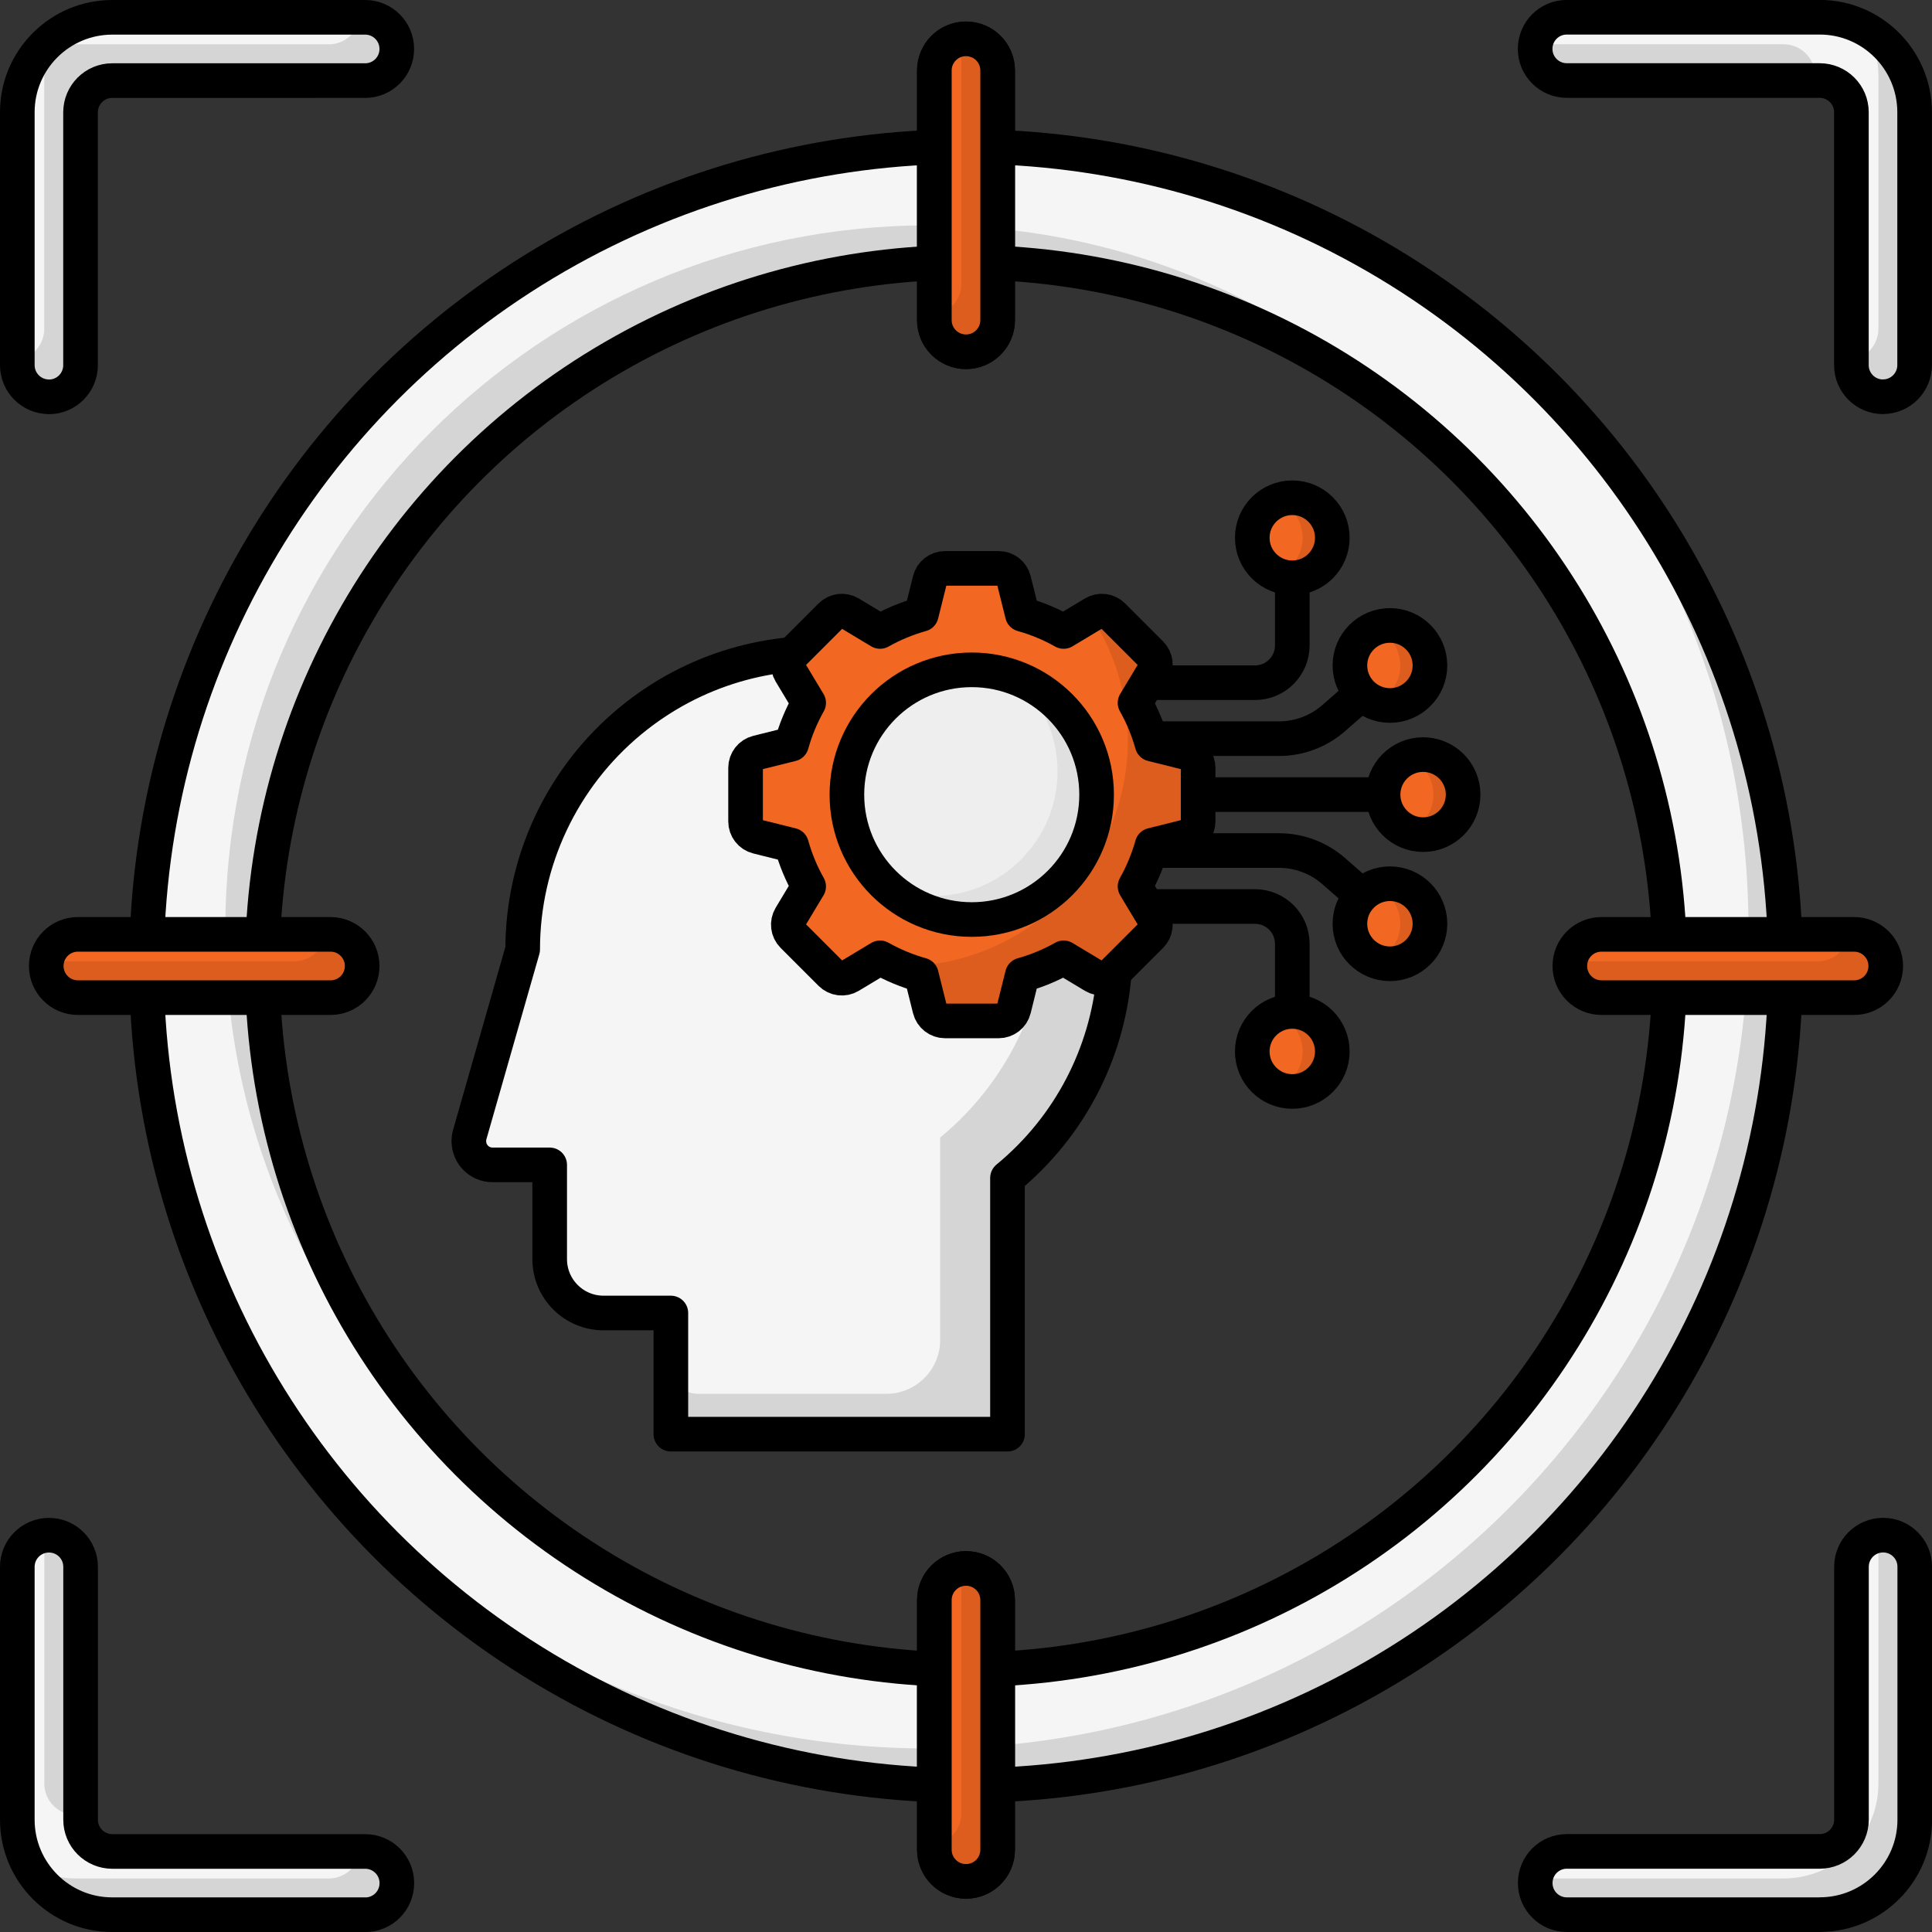
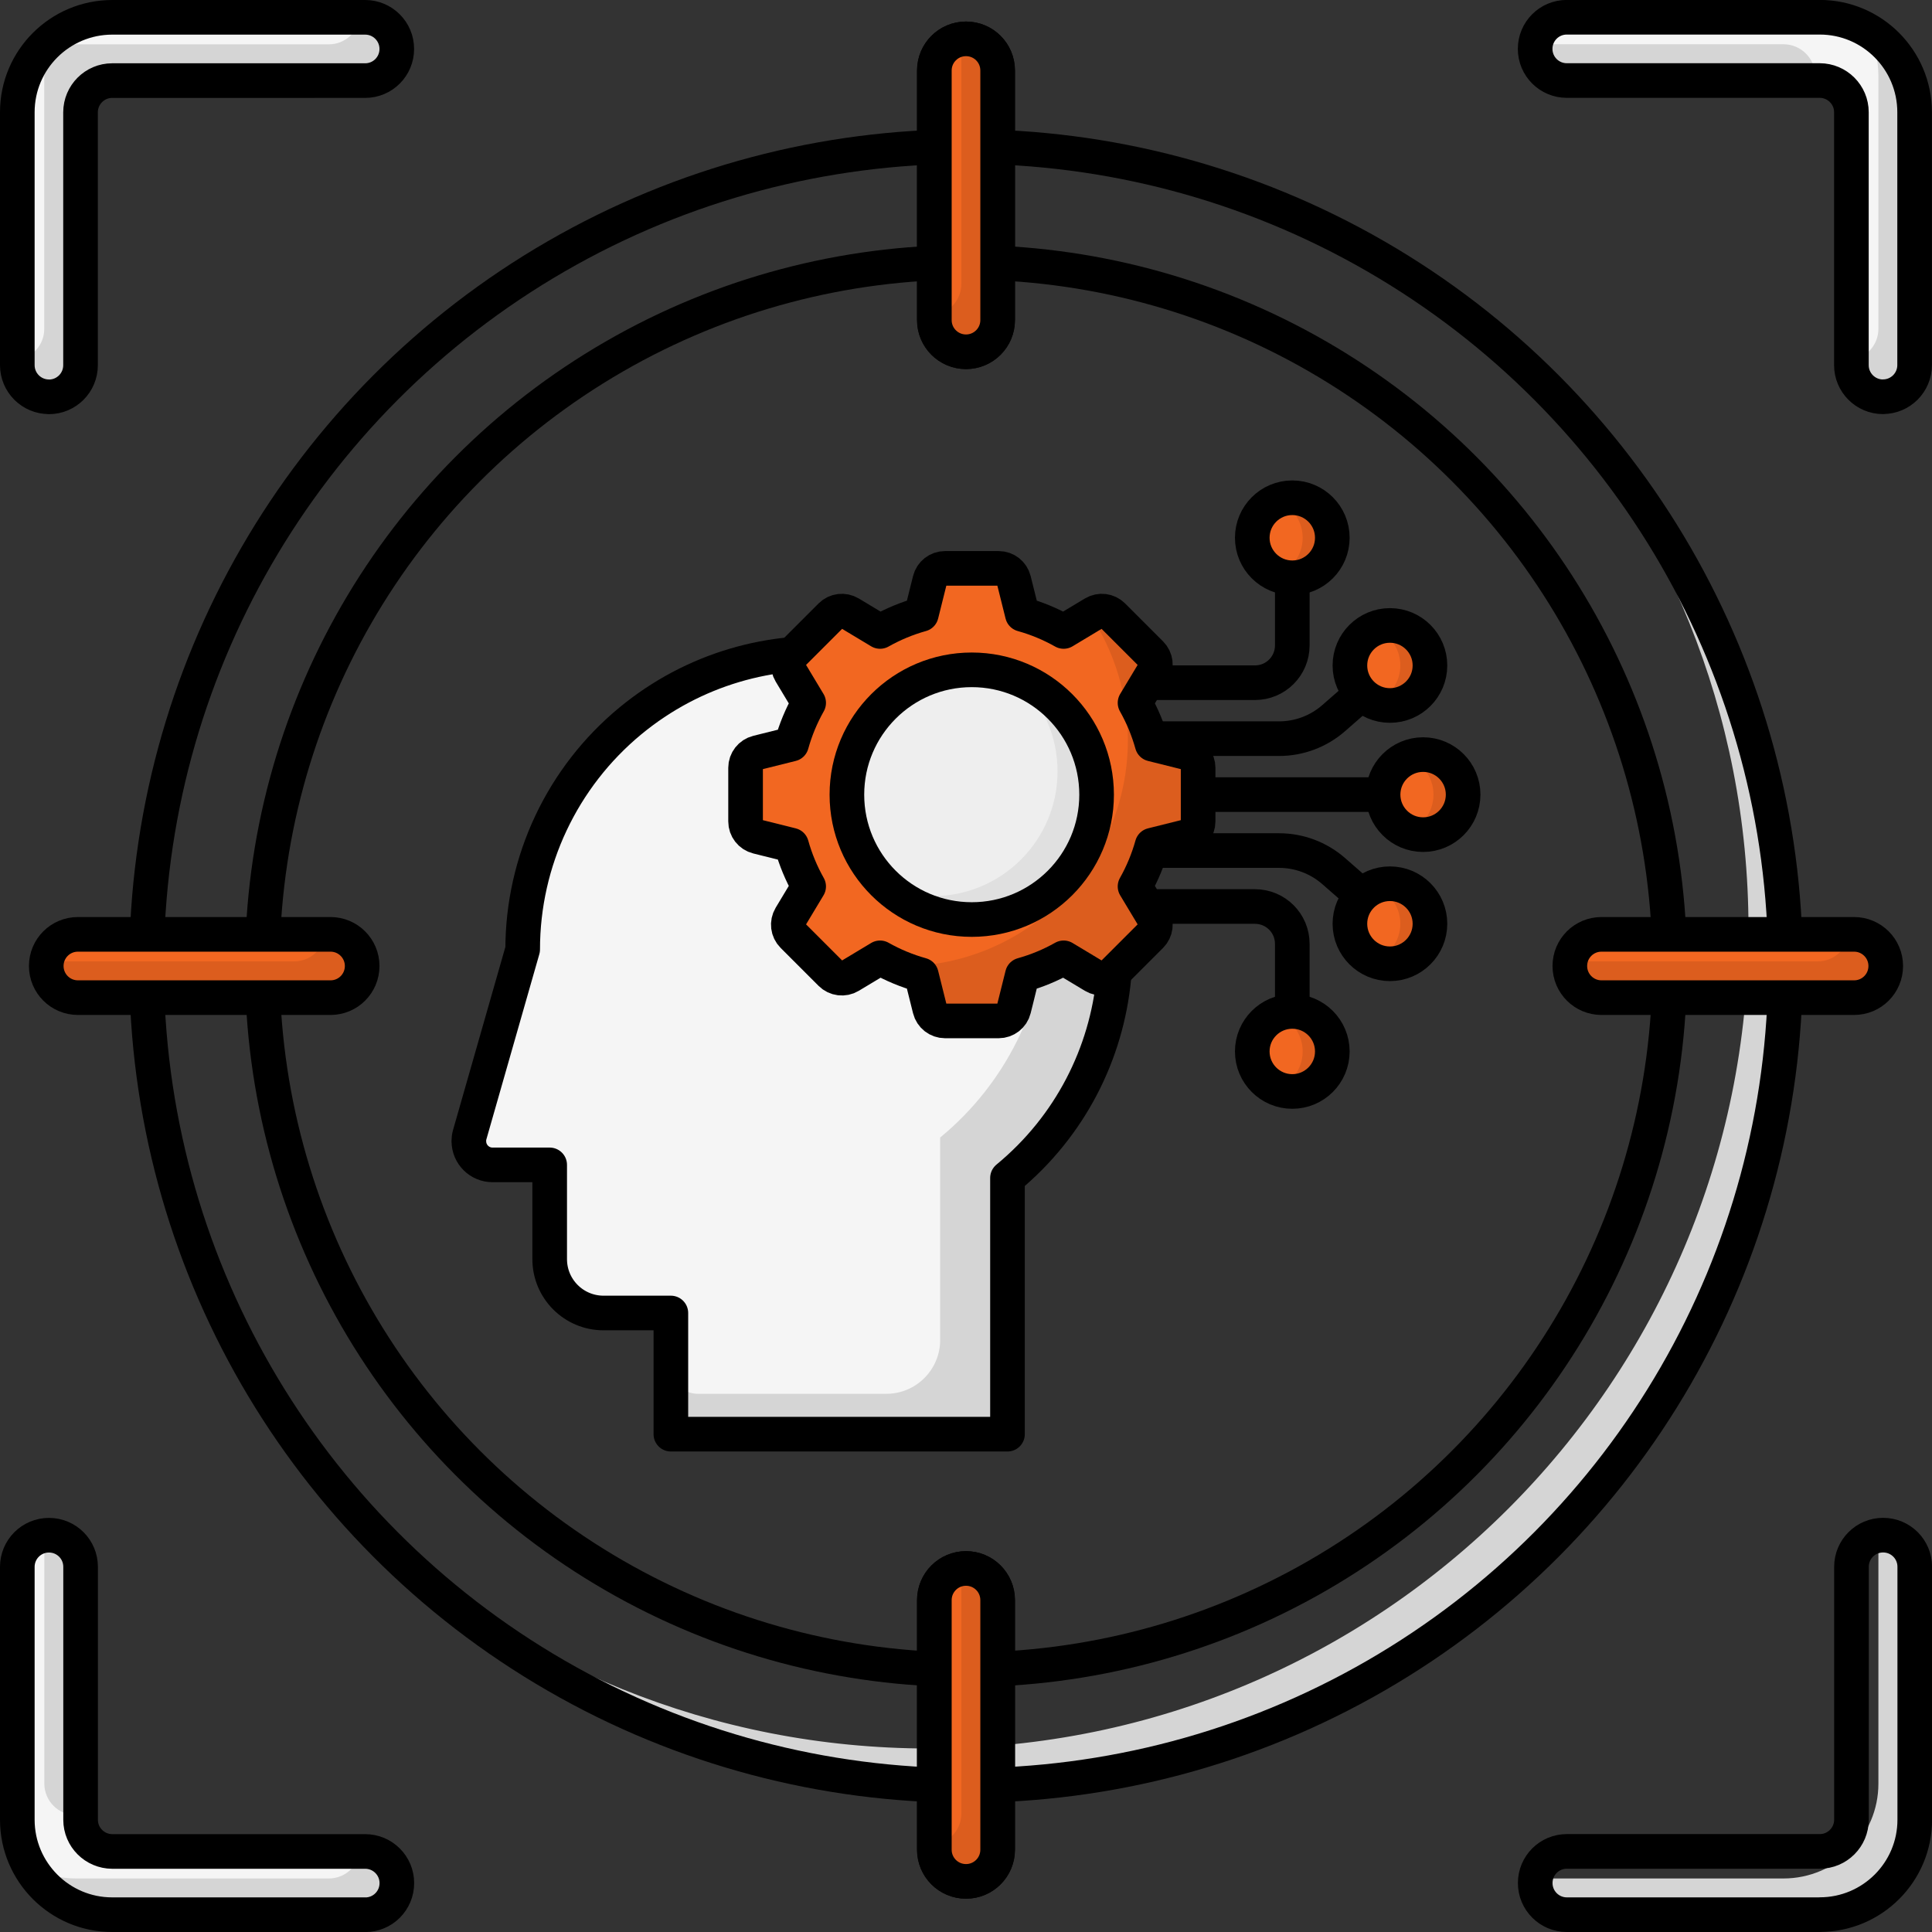
<svg xmlns="http://www.w3.org/2000/svg" id="_Icons_Here_" data-name="[Icons Here]" viewBox="0 0 279 279">
  <rect x="0" y="0" width="279" height="279" fill="#333333" stroke="none" />
  <defs>
    <style>
      .cls-1 {
        fill: none;
        stroke: #000;
        stroke-linecap: round;
        stroke-linejoin: round;
        stroke-width: 5px;
      }

      .cls-2 {
        fill: #eee;
      }

      .cls-2, .cls-3, .cls-4, .cls-5, .cls-6, .cls-7 {
        stroke-width: 0px;
      }

      .cls-3 {
        fill: #d5d5d5;
      }

      .cls-4 {
        fill: #e0e0e0;
      }

      .cls-5 {
        fill: #f26721;
      }

      .cls-6 {
        fill: #dc5d1e;
      }

      .cls-7 {
        fill: #f5f5f5;
      }
    </style>
  </defs>
  <g>
    <g>
      <path class="cls-7" d="M67.71,164.81h0c0,1.88,1.53,3.41,3.41,3.41h8.26v13.61c0,4.3,3.48,7.78,7.78,7.78h9.72v17.5h48.61v-37c18.23-15.04,20.81-42,5.78-60.23-15.04-18.23-42-20.81-60.23-5.78-9.85,8.13-15.56,20.23-15.56,33l-7.65,26.76c-.09.3-.13.62-.13.94Z" />
      <path class="cls-3" d="M161.01,135.38c-.75-16.47-10.84-31.08-25.98-37.61,18.53,14.58,21.73,41.41,7.16,59.94-1.9,2.41-4.05,4.61-6.42,6.56v29.23c0,4.29-3.48,7.78-7.77,7.78h-27.23c-2.15,0-3.88-1.74-3.89-3.89v9.72h48.61v-37.01c10.34-8.5,16.08-21.36,15.52-34.73Z" />
      <path class="cls-1" d="M67.71,164.81h0c0,1.88,1.53,3.41,3.41,3.41h8.26v13.61c0,4.3,3.48,7.78,7.78,7.78h9.72v17.5h48.61v-37c18.23-15.04,20.81-42,5.78-60.23-15.04-18.23-42-20.81-60.23-5.78-9.85,8.13-15.56,20.23-15.56,33l-7.65,26.76c-.09.3-.13.62-.13.94Z" />
    </g>
    <g>
      <g>
        <g>
          <line class="cls-1" x1="172.87" y1="114.75" x2="199.72" y2="114.75" />
          <path class="cls-1" d="M166.8,106.67h17.92c2.89,0,5.68-1.05,7.86-2.95l4.7-4.11" />
          <path class="cls-1" d="M161.58,98.59h19.65c2.98,0,5.39-2.41,5.39-5.39v-10.52" />
          <path class="cls-1" d="M166.8,122.83h17.92c2.89,0,5.68,1.05,7.86,2.95l4.7,4.11" />
          <path class="cls-1" d="M161.58,130.91h19.65c2.98,0,5.39,2.41,5.39,5.39v10.52" />
        </g>
        <g>
          <circle class="cls-5" cx="205.51" cy="114.75" r="5.78" />
          <path class="cls-6" d="M204.41,108.97c-.55,0-1.09.08-1.59.23,2.42.69,4.19,2.91,4.19,5.55s-1.77,4.86-4.19,5.55c.51.14,1.04.23,1.59.23,3.19,0,5.78-2.59,5.78-5.78s-2.59-5.78-5.78-5.78Z" />
          <circle class="cls-1" cx="205.51" cy="114.75" r="5.78" />
        </g>
        <g>
          <g>
            <circle class="cls-5" cx="200.72" cy="96.1" r="5.78" />
            <path class="cls-6" d="M199.62,90.32c-.55,0-1.09.08-1.59.23,2.42.69,4.19,2.91,4.19,5.55s-1.77,4.86-4.19,5.55c.51.14,1.04.23,1.59.23,3.19,0,5.78-2.59,5.78-5.78s-2.59-5.78-5.78-5.78Z" />
            <circle class="cls-1" cx="200.72" cy="96.1" r="5.78" />
          </g>
          <g>
            <circle class="cls-5" cx="200.72" cy="133.4" r="5.78" />
            <path class="cls-6" d="M199.62,127.62c-.55,0-1.09.08-1.59.23,2.42.69,4.19,2.91,4.19,5.55s-1.77,4.86-4.19,5.55c.51.14,1.04.23,1.59.23,3.19,0,5.78-2.59,5.78-5.78s-2.59-5.78-5.78-5.78Z" />
            <circle class="cls-1" cx="200.72" cy="133.4" r="5.78" />
          </g>
        </g>
        <g>
          <g>
            <circle class="cls-5" cx="186.62" cy="77.66" r="5.78" />
            <path class="cls-6" d="M185.52,71.88c-.55,0-1.09.08-1.59.23,2.42.69,4.19,2.91,4.19,5.55s-1.77,4.86-4.19,5.55c.51.14,1.04.23,1.59.23,3.19,0,5.78-2.59,5.78-5.78s-2.59-5.78-5.78-5.78Z" />
            <circle class="cls-1" cx="186.62" cy="77.66" r="5.78" />
          </g>
          <g>
            <circle class="cls-5" cx="186.62" cy="151.84" r="5.78" />
            <path class="cls-6" d="M185.52,146.06c-.55,0-1.09.08-1.59.23,2.42.69,4.19,2.91,4.19,5.55s-1.77,4.86-4.19,5.55c.51.14,1.04.23,1.59.23,3.19,0,5.78-2.59,5.78-5.78s-2.59-5.78-5.78-5.78Z" />
            <circle class="cls-1" cx="186.62" cy="151.84" r="5.78" />
          </g>
        </g>
      </g>
      <g>
        <path class="cls-5" d="M173.02,118.63v-7.75c0-1.03-.7-1.94-1.71-2.19l-4.93-1.23c-.58-2.08-1.41-4.08-2.47-5.96l2.62-4.36c.53-.89.39-2.02-.34-2.75l-5.48-5.48c-.73-.73-1.87-.87-2.75-.34l-4.36,2.62c-1.88-1.06-3.88-1.89-5.96-2.47l-1.23-4.93c-.25-1-1.15-1.71-2.19-1.71h-7.75c-1.03,0-1.94.7-2.19,1.71l-1.23,4.93c-2.08.58-4.08,1.41-5.96,2.47l-4.36-2.62c-.89-.53-2.02-.39-2.75.34l-5.48,5.48c-.73.73-.87,1.87-.34,2.75l2.62,4.36c-1.06,1.88-1.89,3.88-2.47,5.96l-4.93,1.23c-1,.25-1.71,1.15-1.71,2.19v7.75c0,1.03.7,1.94,1.71,2.19l4.93,1.23c.58,2.08,1.41,4.08,2.47,5.96l-2.62,4.36c-.53.89-.39,2.02.34,2.75l5.48,5.48c.73.73,1.87.87,2.75.34l4.36-2.62c1.88,1.06,3.88,1.89,5.96,2.47l1.23,4.93c.25,1,1.15,1.71,2.19,1.71h7.75c1.03,0,1.94-.7,2.19-1.71l1.23-4.93c2.08-.58,4.08-1.41,5.96-2.47l4.36,2.62c.89.53,2.02.39,2.75-.34l5.48-5.48c.73-.73.87-1.87.34-2.75l-2.62-4.36c1.06-1.88,1.89-3.88,2.47-5.96l4.93-1.23c1-.25,1.71-1.15,1.71-2.19Z" />
        <path class="cls-6" d="M173.02,110.88v7.75c0,1.03-.7,1.94-1.7,2.19l-4.94,1.23c-.58,2.08-1.41,4.08-2.47,5.96l2.62,4.36c.53.89.39,2.02-.34,2.75l-5.49,5.49c-.73.73-1.86.87-2.75.34l-4.36-2.62c-1.88,1.06-3.88,1.89-5.96,2.47l-1.23,4.94c-.25,1-1.15,1.71-2.19,1.7h-7.75c-1.03,0-1.94-.7-2.19-1.7l-1.23-4.94c-1.21-.33-2.4-.76-3.55-1.27.23.02.46.02.7.02,18.05,0,32.69-14.63,32.69-32.69,0-6.4-1.88-12.67-5.41-18.01l.48-.29c.89-.53,2.02-.39,2.75.34l5.49,5.49c.73.73.87,1.86.34,2.75l-2.62,4.36c1.06,1.88,1.89,3.88,2.47,5.96l4.94,1.23c1,.25,1.71,1.15,1.7,2.19Z" />
        <circle class="cls-2" cx="140.33" cy="114.76" r="18.03" />
        <circle class="cls-2" cx="140.33" cy="114.76" r="18.03" />
        <path class="cls-4" d="M158.36,114.76c0,9.96-8.07,18.03-18.03,18.03-4.4,0-8.65-1.61-11.94-4.52,2.01.76,4.15,1.15,6.3,1.14,9.96,0,18.03-8.07,18.03-18.03,0-5.17-2.22-10.1-6.1-13.52,7.06,2.63,11.74,9.37,11.73,16.9Z" />
        <path class="cls-1" d="M173.02,118.63v-7.75c0-1.03-.7-1.94-1.71-2.19l-4.93-1.23c-.58-2.08-1.41-4.08-2.47-5.96l2.62-4.36c.53-.89.39-2.02-.34-2.75l-5.48-5.48c-.73-.73-1.87-.87-2.75-.34l-4.36,2.62c-1.88-1.06-3.88-1.89-5.96-2.47l-1.23-4.93c-.25-1-1.15-1.71-2.19-1.71h-7.75c-1.03,0-1.94.7-2.19,1.71l-1.23,4.93c-2.08.58-4.08,1.41-5.96,2.47l-4.36-2.62c-.89-.53-2.02-.39-2.75.34l-5.48,5.48c-.73.73-.87,1.87-.34,2.75l2.62,4.36c-1.06,1.88-1.89,3.88-2.47,5.96l-4.93,1.23c-1,.25-1.71,1.15-1.71,2.19v7.75c0,1.03.7,1.94,1.71,2.19l4.93,1.23c.58,2.08,1.41,4.08,2.47,5.96l-2.62,4.36c-.53.89-.39,2.02.34,2.75l5.48,5.48c.73.73,1.87.87,2.75.34l4.36-2.62c1.88,1.06,3.88,1.89,5.96,2.47l1.23,4.93c.25,1,1.15,1.71,2.19,1.71h7.75c1.03,0,1.94-.7,2.19-1.71l1.23-4.93c2.08-.58,4.08-1.41,5.96-2.47l4.36,2.62c.89.53,2.02.39,2.75-.34l5.48-5.48c.73-.73.87-1.87.34-2.75l-2.62-4.36c1.06-1.88,1.89-3.88,2.47-5.96l4.93-1.23c1-.25,1.71-1.15,1.71-2.19Z" />
        <circle class="cls-1" cx="140.33" cy="114.76" r="18.03" />
      </g>
    </g>
  </g>
  <g>
-     <path class="cls-7" d="M139.5,21.16c-65.36,0-118.34,52.98-118.34,118.34s52.98,118.34,118.34,118.34,118.34-52.98,118.34-118.34S204.86,21.16,139.5,21.16ZM139.5,241.12c-56.12,0-101.62-45.5-101.62-101.62s45.5-101.62,101.62-101.62,101.62,45.5,101.62,101.62-45.5,101.62-101.62,101.62Z" />
    <g>
-       <path class="cls-3" d="M65.03,208.63c-16.84-18.14-27.15-42.43-27.15-69.13,0-56.12,45.5-101.62,101.62-101.62,26.7,0,50.99,10.3,69.13,27.15-18.56-19.98-45.05-32.49-74.47-32.49-56.12,0-101.62,45.5-101.62,101.62,0,29.42,12.51,55.91,32.49,74.47Z" />
-       <path class="cls-3" d="M220.46,53.2c19.86,21.17,32.04,49.64,32.04,80.96,0,65.36-52.98,118.34-118.34,118.34-31.32,0-59.79-12.17-80.96-32.04,21.59,23.01,52.27,37.38,86.3,37.38,65.36,0,118.34-52.98,118.34-118.34,0-34.04-14.38-64.71-37.38-86.3Z" />
+       <path class="cls-3" d="M220.46,53.2c19.86,21.17,32.04,49.64,32.04,80.96,0,65.36-52.98,118.34-118.34,118.34-31.32,0-59.79-12.17-80.96-32.04,21.59,23.01,52.27,37.38,86.3,37.38,65.36,0,118.34-52.98,118.34-118.34,0-34.04-14.38-64.71-37.38-86.3" />
    </g>
    <circle class="cls-1" cx="139.5" cy="139.5" r="101.62" />
    <circle class="cls-1" cx="139.5" cy="139.5" r="118.34" />
    <path class="cls-7" d="M52.73,276.5H16.2c-7.56,0-13.69-6.14-13.7-13.7v-36.53c0-2.52,2.04-4.57,4.57-4.57s4.57,2.04,4.57,4.57v36.53c0,2.52,2.05,4.56,4.57,4.57h36.53c2.52,0,4.57,2.04,4.57,4.57s-2.04,4.57-4.57,4.57Z" />
-     <path class="cls-7" d="M262.8,276.5h-36.53c-2.52,0-4.57-2.04-4.57-4.57s2.04-4.57,4.57-4.57h36.53c2.52,0,4.56-2.05,4.57-4.57v-36.53c0-2.52,2.04-4.57,4.57-4.57s4.57,2.04,4.57,4.57v36.53c0,7.56-6.14,13.69-13.7,13.7Z" />
    <path class="cls-7" d="M7.07,57.3c-2.52,0-4.57-2.04-4.57-4.57V16.2c0-7.56,6.14-13.69,13.7-13.7h36.53c2.52,0,4.57,2.04,4.57,4.57s-2.04,4.57-4.57,4.57H16.2c-2.52,0-4.56,2.05-4.57,4.57v36.53c0,2.52-2.04,4.57-4.57,4.57Z" />
    <path class="cls-7" d="M271.93,57.3c-2.52,0-4.57-2.04-4.57-4.57V16.2c0-2.52-2.05-4.56-4.57-4.57h-36.53c-2.52,0-4.57-2.04-4.57-4.57s2.04-4.57,4.57-4.57h36.53c7.56,0,13.69,6.14,13.7,13.7v36.53c0,2.52-2.04,4.57-4.57,4.57Z" />
    <path class="cls-3" d="M52.73,2.5h-.74c-.33,2.2-2.21,3.9-4.5,3.9H10.96c-2.52,0-4.56,2.05-4.57,4.57v36.53c0,2.29-1.7,4.17-3.9,4.5v.74c0,2.52,2.04,4.57,4.57,4.57s4.57-2.04,4.57-4.57V16.2c0-2.52,2.05-4.56,4.57-4.57h36.53c2.52,0,4.57-2.04,4.57-4.57s-2.04-4.57-4.57-4.57Z" />
    <path class="cls-3" d="M6.4,257.56c0,2.52,2.05,4.56,4.57,4.57h.67v-35.86c0-2.52-2.04-4.57-4.57-4.57-.23,0-.45.03-.67.07v35.8Z" />
    <path class="cls-3" d="M52.73,267.37h-.74c-.33,2.2-2.21,3.9-4.5,3.9H10.96c-2.44,0-4.72-.65-6.7-1.76,2.35,4.17,6.81,6.99,11.94,7h36.53c2.52,0,4.57-2.04,4.57-4.57s-2.04-4.57-4.57-4.57Z" />
    <path class="cls-3" d="M262.13,10.96c0-2.52-2.05-4.56-4.57-4.57h-35.8c-.03.22-.07.44-.07.67,0,2.52,2.04,4.57,4.57,4.57h35.86v-.67Z" />
    <path class="cls-3" d="M269.5,4.26c1.12,1.98,1.76,4.26,1.76,6.7v36.53c0,2.29-1.69,4.17-3.9,4.5v.74c0,2.52,2.05,4.57,4.57,4.57s4.57-2.04,4.57-4.57V16.2c0-5.13-2.83-9.59-7-11.94Z" />
    <path class="cls-3" d="M271.93,221.7c-.23,0-.45.03-.67.07v35.8c0,7.56-6.14,13.69-13.7,13.7h-35.8c-.03.22-.07.44-.07.67,0,2.52,2.04,4.57,4.57,4.57h36.53c7.56,0,13.69-6.14,13.7-13.7v-36.53c0-2.52-2.04-4.57-4.57-4.57Z" />
    <path class="cls-1" d="M52.73,276.5H16.2c-7.56,0-13.69-6.14-13.7-13.7v-36.53c0-2.52,2.04-4.57,4.57-4.57s4.57,2.04,4.57,4.57v36.53c0,2.52,2.05,4.56,4.57,4.57h36.53c2.52,0,4.57,2.04,4.57,4.57s-2.04,4.57-4.57,4.57Z" />
    <path class="cls-1" d="M262.8,276.5h-36.53c-2.52,0-4.57-2.04-4.57-4.57s2.04-4.57,4.57-4.57h36.53c2.52,0,4.56-2.05,4.57-4.57v-36.53c0-2.52,2.04-4.57,4.57-4.57s4.57,2.04,4.57,4.57v36.53c0,7.56-6.14,13.69-13.7,13.7Z" />
    <path class="cls-1" d="M7.07,57.3c-2.52,0-4.57-2.04-4.57-4.57V16.2c0-7.56,6.14-13.69,13.7-13.7h36.53c2.52,0,4.57,2.04,4.57,4.57s-2.04,4.57-4.57,4.57H16.2c-2.52,0-4.56,2.05-4.57,4.57v36.53c0,2.52-2.04,4.57-4.57,4.57Z" />
    <path class="cls-1" d="M271.93,57.3c-2.52,0-4.57-2.04-4.57-4.57V16.2c0-2.52-2.05-4.56-4.57-4.57h-36.53c-2.52,0-4.57-2.04-4.57-4.57s2.04-4.57,4.57-4.57h36.53c7.56,0,13.69,6.14,13.7,13.7v36.53c0,2.52-2.04,4.57-4.57,4.57Z" />
    <g>
      <path class="cls-5" d="M139.5,50.8c-2.52,0-4.57-2.04-4.57-4.57V10.18c0-2.52,2.04-4.57,4.57-4.57s4.57,2.04,4.57,4.57v36.05c0,2.52-2.04,4.57-4.57,4.57Z" />
      <path class="cls-6" d="M139.5,5.61c-.23,0-.45.03-.67.07v35.32c0,2.29-1.69,4.17-3.9,4.5v.74c0,2.52,2.04,4.57,4.57,4.57s4.57-2.04,4.57-4.57V10.18c0-2.52-2.04-4.57-4.57-4.57Z" />
      <path class="cls-1" d="M139.5,50.8c-2.52,0-4.57-2.04-4.57-4.57V10.18c0-2.52,2.04-4.57,4.57-4.57s4.57,2.04,4.57,4.57v36.05c0,2.52-2.04,4.57-4.57,4.57Z" />
    </g>
    <g>
      <path class="cls-5" d="M139.5,271.69c-2.52,0-4.57-2.04-4.57-4.57v-36.05c0-2.52,2.04-4.57,4.57-4.57s4.57,2.04,4.57,4.57v36.05c0,2.52-2.04,4.57-4.57,4.57Z" />
      <path class="cls-6" d="M139.5,226.51c-.23,0-.45.03-.67.07v35.32c0,2.29-1.69,4.17-3.9,4.5v.74c0,2.52,2.04,4.57,4.57,4.57s4.57-2.04,4.57-4.57v-36.05c0-2.52-2.04-4.57-4.57-4.57Z" />
      <path class="cls-1" d="M139.5,271.69c-2.52,0-4.57-2.04-4.57-4.57v-36.05c0-2.52,2.04-4.57,4.57-4.57s4.57,2.04,4.57,4.57v36.05c0,2.52-2.04,4.57-4.57,4.57Z" />
    </g>
    <g>
      <path class="cls-5" d="M139.5,50.8c-2.52,0-4.57-2.04-4.57-4.57V10.18c0-2.52,2.04-4.57,4.57-4.57s4.57,2.04,4.57,4.57v36.05c0,2.52-2.04,4.57-4.57,4.57Z" />
      <path class="cls-6" d="M139.5,5.61c-.23,0-.45.03-.67.07v35.32c0,2.29-1.69,4.17-3.9,4.5v.74c0,2.52,2.04,4.57,4.57,4.57s4.57-2.04,4.57-4.57V10.18c0-2.52-2.04-4.57-4.57-4.57Z" />
      <path class="cls-1" d="M139.5,50.8c-2.52,0-4.57-2.04-4.57-4.57V10.18c0-2.52,2.04-4.57,4.57-4.57s4.57,2.04,4.57,4.57v36.05c0,2.52-2.04,4.57-4.57,4.57Z" />
    </g>
    <g>
      <path class="cls-5" d="M139.5,271.69c-2.52,0-4.57-2.04-4.57-4.57v-36.05c0-2.52,2.04-4.57,4.57-4.57s4.57,2.04,4.57,4.57v36.05c0,2.52-2.04,4.57-4.57,4.57Z" />
      <path class="cls-6" d="M139.5,226.51c-.23,0-.45.03-.67.07v35.32c0,2.29-1.69,4.17-3.9,4.5v.74c0,2.52,2.04,4.57,4.57,4.57s4.57-2.04,4.57-4.57v-36.05c0-2.52-2.04-4.57-4.57-4.57Z" />
      <path class="cls-1" d="M139.5,271.69c-2.52,0-4.57-2.04-4.57-4.57v-36.05c0-2.52,2.04-4.57,4.57-4.57s4.57,2.04,4.57,4.57v36.05c0,2.52-2.04,4.57-4.57,4.57Z" />
    </g>
    <g>
      <g>
        <path class="cls-5" d="M267.75,144.07h-36.48c-2.52,0-4.57-2.04-4.57-4.57s2.04-4.57,4.57-4.57h36.48c2.52,0,4.57,2.04,4.57,4.57s-2.04,4.57-4.57,4.57Z" />
        <path class="cls-6" d="M267.75,134.93h-.74c-.33,2.2-2.21,3.9-4.5,3.9h-35.74c-.03.22-.07.44-.07.67,0,2.52,2.04,4.57,4.57,4.57h36.48c2.52,0,4.57-2.04,4.57-4.57s-2.04-4.57-4.57-4.57Z" />
        <path class="cls-1" d="M267.75,144.07h-36.48c-2.52,0-4.57-2.04-4.57-4.57s2.04-4.57,4.57-4.57h36.48c2.52,0,4.57,2.04,4.57,4.57s-2.04,4.57-4.57,4.57Z" />
      </g>
      <g>
        <path class="cls-5" d="M47.73,144.07H11.25c-2.52,0-4.57-2.04-4.57-4.57s2.04-4.57,4.57-4.57h36.48c2.52,0,4.57,2.04,4.57,4.57s-2.04,4.57-4.57,4.57Z" />
        <path class="cls-6" d="M47.73,134.93h-.74c-.33,2.2-2.21,3.9-4.5,3.9H6.75c-.03.22-.07.44-.07.67,0,2.52,2.04,4.57,4.57,4.57h36.48c2.52,0,4.57-2.04,4.57-4.57s-2.04-4.57-4.57-4.57Z" />
        <path class="cls-1" d="M47.73,144.07H11.25c-2.52,0-4.57-2.04-4.57-4.57s2.04-4.57,4.57-4.57h36.48c2.52,0,4.57,2.04,4.57,4.57s-2.04,4.57-4.57,4.57Z" />
      </g>
    </g>
  </g>
</svg>